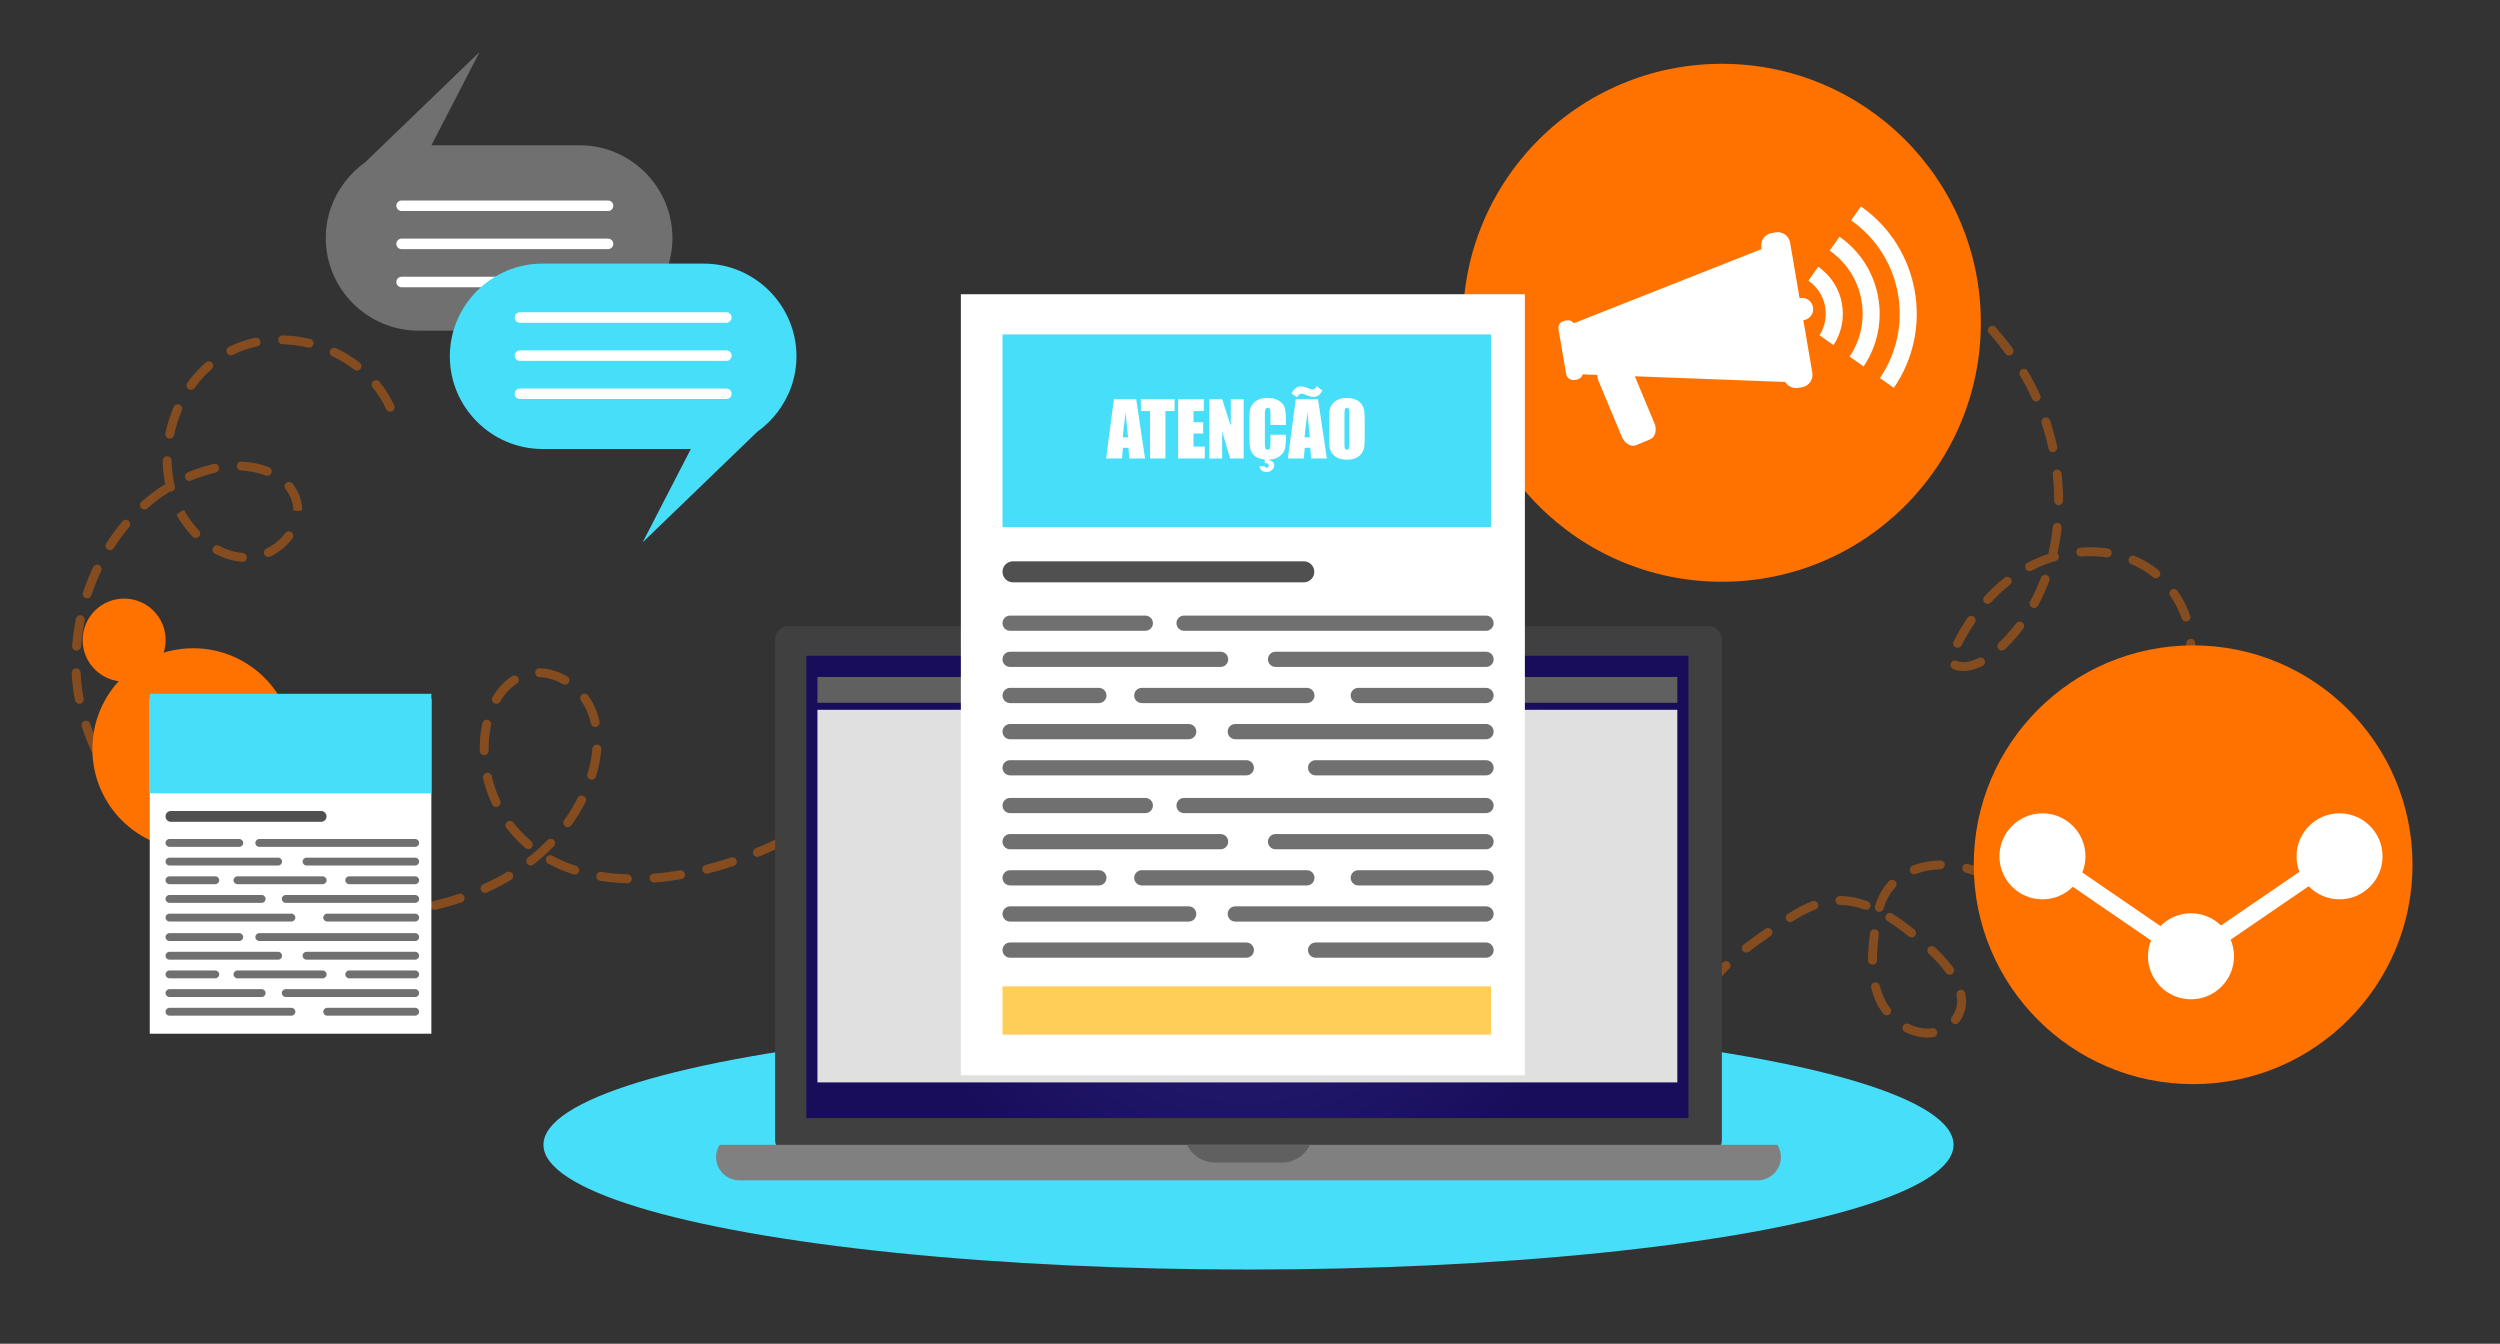
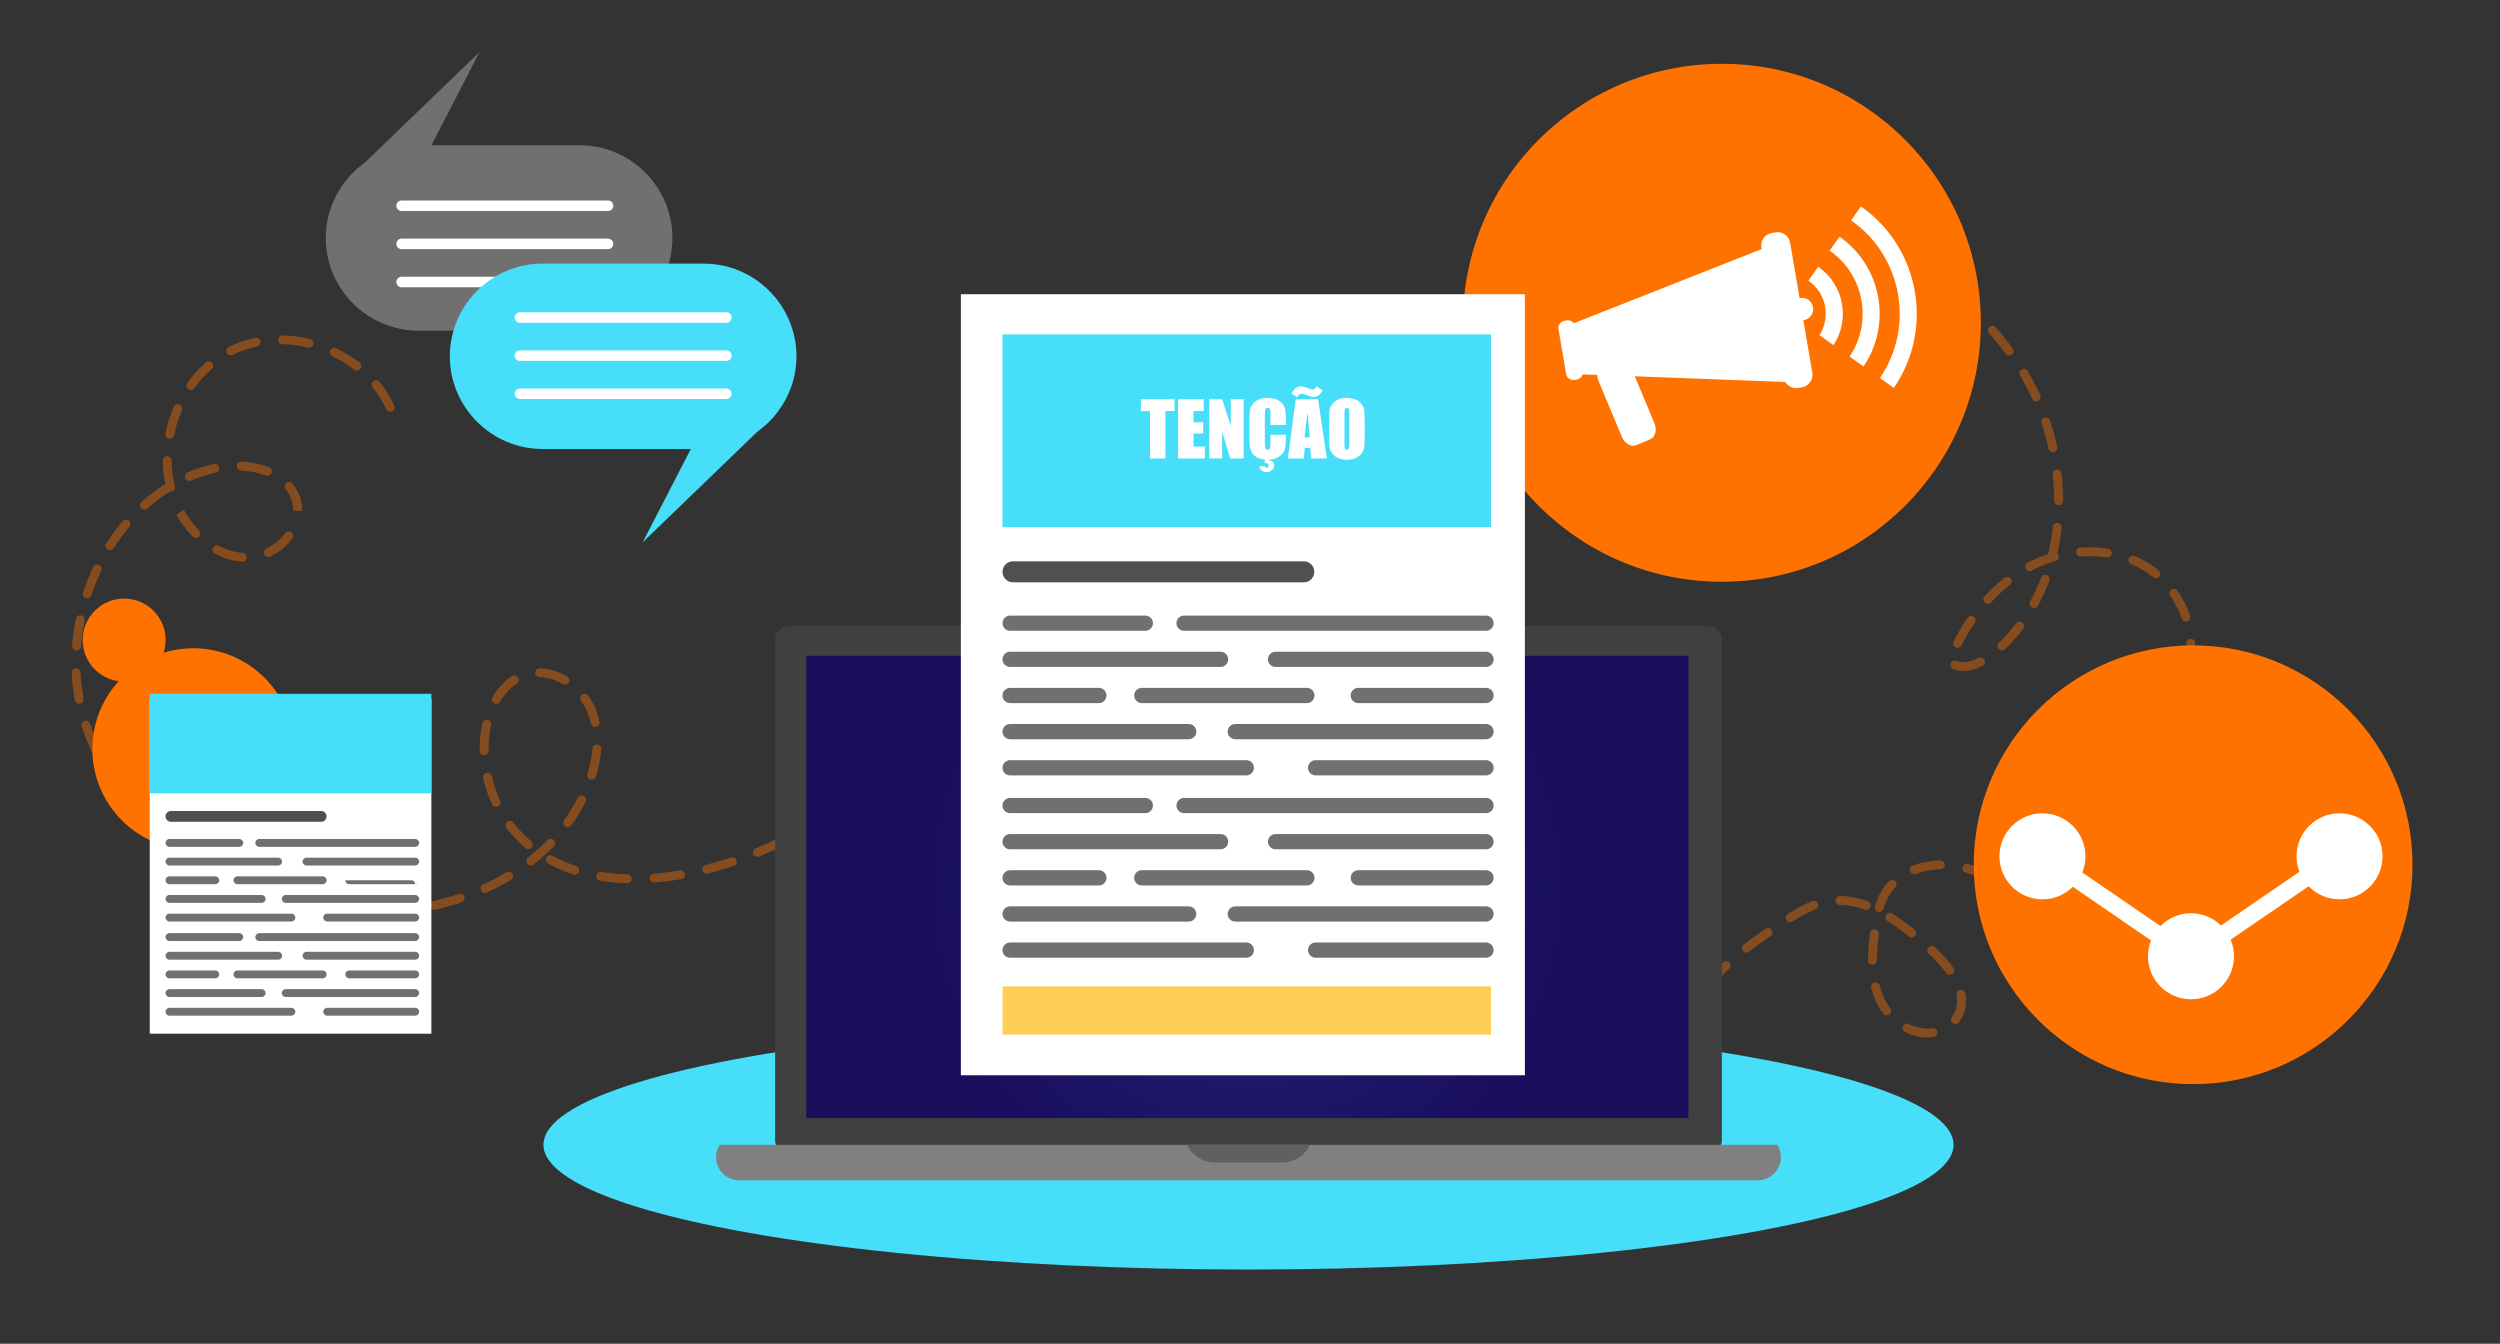
<svg xmlns="http://www.w3.org/2000/svg" version="1.1" id="Layer_1" x="0px" y="0px" width="400px" height="215px" viewBox="0 0 400 215" enable-background="new 0 0 400 215" xml:space="preserve">
  <rect x="0" y="0" width="400" height="215" fill="#333333" stroke="none" />
  <g opacity="0.4">
    <path fill="#FF7200" d="M308.361,166.001c-1.191,0-2.391-0.299-3.565-0.89c-0.353-0.178-0.491-0.605-0.315-0.959   c0.177-0.354,0.605-0.493,0.955-0.314c1.229,0.617,2.504,0.859,3.717,0.68c0.385-0.059,0.752,0.209,0.812,0.6   s-0.21,0.753-0.601,0.813C309.031,165.977,308.695,166.001,308.361,166.001z M312.871,163.852c-0.15,0-0.303-0.049-0.432-0.146   c-0.313-0.239-0.375-0.687-0.139-0.998c0.09-0.118,0.17-0.239,0.246-0.364c0.405-0.679,0.604-1.386,0.604-2.166   c0-0.31-0.033-0.629-0.096-0.953c-0.076-0.389,0.178-0.763,0.563-0.838c0.381-0.072,0.759,0.178,0.835,0.563   c0.082,0.416,0.12,0.827,0.12,1.229c0,1.028-0.27,2.006-0.805,2.895c-0.099,0.172-0.213,0.339-0.332,0.496   C313.298,163.753,313.084,163.852,312.871,163.852z M271.002,162.909c-0.076,0-0.154-0.013-0.232-0.039   c-0.371-0.127-0.566-0.532-0.439-0.905c0.093-0.27,0.189-0.537,0.298-0.801c0.147-0.367,0.563-0.539,0.929-0.396   c0.365,0.147,0.543,0.563,0.396,0.933c-0.099,0.235-0.188,0.481-0.272,0.729C271.573,162.725,271.298,162.909,271.002,162.909z    M301.866,162.462c-0.216,0-0.427-0.097-0.567-0.278c-0.414-0.545-0.771-1.127-1.057-1.729c-0.352-0.739-0.639-1.54-0.85-2.382   c-0.099-0.381,0.133-0.77,0.516-0.863c0.393-0.104,0.77,0.132,0.865,0.516c0.188,0.75,0.444,1.463,0.758,2.119   c0.242,0.516,0.546,1.012,0.9,1.475c0.238,0.313,0.18,0.763-0.136,1C302.17,162.415,302.018,162.462,301.866,162.462z    M273.359,158.416c-0.146,0-0.289-0.044-0.416-0.135c-0.319-0.229-0.395-0.674-0.163-0.995c0.809-1.123,1.755-2.209,2.891-3.312   c0.287-0.274,0.736-0.266,1.009,0.016c0.273,0.281,0.269,0.734-0.014,1.007c-1.077,1.044-1.969,2.065-2.729,3.123   C273.799,158.313,273.582,158.416,273.359,158.416z M311.943,155.964c-0.219,0-0.438-0.103-0.577-0.297   c-0.728-1.011-1.657-2.045-2.763-3.071c-0.287-0.271-0.305-0.721-0.035-1.007c0.271-0.286,0.72-0.306,1.009-0.036   c1.173,1.09,2.163,2.194,2.946,3.281c0.229,0.318,0.156,0.766-0.162,0.995C312.236,155.92,312.09,155.964,311.943,155.964z    M299.602,154.361c-0.394,0-0.713-0.307-0.713-0.701c0-1.311,0.1-2.686,0.313-4.354c0.05-0.393,0.415-0.678,0.799-0.617   c0.389,0.049,0.666,0.406,0.614,0.799c-0.204,1.604-0.3,2.924-0.3,4.15C300.313,154.031,299.996,154.361,299.602,154.361z    M279.411,152.413c-0.212,0-0.422-0.093-0.562-0.274c-0.242-0.31-0.188-0.76,0.125-1c0.984-0.768,2.099-1.572,3.492-2.533   c0.323-0.222,0.768-0.143,0.991,0.185c0.224,0.323,0.144,0.771-0.185,0.991c-1.373,0.943-2.463,1.732-3.428,2.484   C279.718,152.365,279.563,152.413,279.411,152.413z M305.852,149.995c-0.156,0-0.314-0.052-0.447-0.159   c-1.219-0.984-2.327-1.788-3.393-2.457c-0.335-0.21-0.437-0.65-0.228-0.982c0.212-0.332,0.653-0.434,0.983-0.226   c1.111,0.699,2.269,1.535,3.531,2.558c0.307,0.248,0.354,0.694,0.104,1.002C306.268,149.904,306.059,149.995,305.852,149.995z    M286.43,147.531c-0.234,0-0.467-0.116-0.604-0.332c-0.21-0.333-0.109-0.771,0.224-0.982c1.479-0.934,2.726-1.58,3.913-2.031   c0.364-0.133,0.78,0.045,0.92,0.414c0.141,0.369-0.046,0.777-0.414,0.918c-1.097,0.416-2.26,1.022-3.658,1.904   C286.691,147.497,286.561,147.531,286.43,147.531z M325.74,145.986c-0.149,0-0.299-0.045-0.428-0.144   c-1.125-0.844-2.267-1.692-3.438-2.495c-0.323-0.224-0.405-0.666-0.185-0.99c0.224-0.322,0.668-0.406,0.99-0.186   c1.188,0.813,2.342,1.676,3.483,2.531c0.315,0.234,0.379,0.686,0.144,0.997C326.17,145.889,325.955,145.986,325.74,145.986z    M300.688,145.911c-0.064,0-0.135-0.011-0.203-0.03c-0.377-0.111-0.592-0.508-0.479-0.886c0.278-0.938,0.624-1.745,1.063-2.474   c0.324-0.545,0.713-1.059,1.146-1.521c0.271-0.287,0.723-0.303,1.008-0.029c0.286,0.271,0.301,0.721,0.031,1.008   c-0.365,0.39-0.691,0.817-0.966,1.274c-0.373,0.623-0.672,1.324-0.916,2.146C301.279,145.71,300.996,145.911,300.688,145.911z    M298.572,145.58c-0.082,0-0.163-0.016-0.242-0.043c-1.348-0.486-2.676-0.739-3.943-0.751c-0.395-0.005-0.71-0.325-0.705-0.72   c0.004-0.396,0.316-0.68,0.719-0.707c1.431,0.015,2.916,0.295,4.414,0.836c0.369,0.134,0.563,0.543,0.431,0.912   C299.139,145.398,298.863,145.58,298.572,145.58z M318.635,141.245c-0.111,0-0.225-0.026-0.328-0.08   c-1.322-0.692-2.572-1.2-3.817-1.558c-0.38-0.105-0.601-0.5-0.489-0.879c0.105-0.379,0.495-0.604,0.88-0.49   c1.343,0.383,2.681,0.927,4.088,1.662c0.351,0.182,0.483,0.615,0.304,0.963C319.141,141.105,318.893,141.245,318.635,141.245z    M306.279,139.885c-0.287,0-0.557-0.174-0.666-0.459c-0.141-0.367,0.043-0.779,0.41-0.92c1.373-0.525,2.858-0.809,4.418-0.848   c0.42,0.042,0.722,0.302,0.729,0.693c0.012,0.395-0.3,0.721-0.693,0.729c-1.377,0.034-2.74,0.296-3.943,0.753   C306.45,139.869,306.363,139.885,306.279,139.885z" />
  </g>
  <g opacity="0.4">
    <path fill="#FF7200" d="M293.307,34.799c0.438,0.18,0.873,0.36,1.311,0.545c0.357,0.152,0.529,0.571,0.377,0.934   c-0.152,0.359-0.566,0.527-0.926,0.382c-0.004-0.001-0.008-0.002-0.012-0.005c-1.301-0.553-2.617-1.075-3.94-1.569   c-0.373-0.138-0.558-0.55-0.417-0.918c0.138-0.369,0.546-0.558,0.917-0.416C291.518,34.086,292.413,34.438,293.307,34.799z    M298.498,37.104c0.014,0.006,0.027,0.01,0.04,0.017c1.313,0.635,2.604,1.301,3.835,1.978c0.345,0.188,0.471,0.623,0.281,0.969   c-0.188,0.344-0.627,0.469-0.967,0.279c-1.211-0.664-2.479-1.316-3.77-1.941c-0.354-0.172-0.503-0.598-0.331-0.951   C297.753,37.113,298.15,36.963,298.498,37.104z M286.6,32.346c0.344,0.139,0.524,0.522,0.407,0.881   c-0.12,0.375-0.524,0.578-0.897,0.455c-0.985-0.322-1.975-0.629-2.967-0.924c-0.375-0.127-0.592-0.509-0.479-0.885   c0.11-0.378,0.507-0.592,0.887-0.48c1.003,0.297,2.005,0.607,3.005,0.936C286.568,32.333,286.583,32.337,286.6,32.346z    M305.984,41.227c0.037,0.017,0.076,0.035,0.111,0.058c1.229,0.771,2.438,1.583,3.581,2.407c0.319,0.229,0.394,0.678,0.163,0.996   c-0.229,0.319-0.674,0.396-0.994,0.162c-1.123-0.809-2.305-1.603-3.51-2.358c-0.333-0.208-0.436-0.649-0.225-0.983   C305.3,41.21,305.668,41.1,305.984,41.227z M312.915,46.225c0.065,0.027,0.129,0.064,0.187,0.112   c1.117,0.927,2.201,1.899,3.223,2.892c0.281,0.273,0.29,0.725,0.016,1.006c-0.273,0.283-0.727,0.287-1.006,0.017   c-0.998-0.963-2.055-1.913-3.143-2.815c-0.305-0.252-0.344-0.703-0.094-1.004C312.3,46.188,312.634,46.111,312.915,46.225z    M319.045,52.174c0.1,0.041,0.191,0.104,0.268,0.189c0.959,1.094,1.873,2.232,2.711,3.381c0.232,0.318,0.164,0.764-0.151,0.997   c-0.317,0.233-0.767,0.163-0.995-0.156c-0.816-1.112-1.702-2.217-2.636-3.283c-0.259-0.295-0.229-0.745,0.065-1.004   C318.518,52.113,318.805,52.076,319.045,52.174z M324.082,59.066c0.139,0.056,0.262,0.156,0.343,0.297   c0.736,1.232,1.412,2.533,2.015,3.859c0.162,0.358,0.002,0.779-0.357,0.944c-0.355,0.16-0.78-0.002-0.941-0.356   c-0.576-1.279-1.229-2.531-1.938-3.72c-0.2-0.339-0.091-0.776,0.249-0.978C323.646,58.995,323.882,58.984,324.082,59.066z    M327.605,66.84c0.188,0.076,0.342,0.232,0.408,0.438c0.45,1.371,0.83,2.781,1.141,4.197c0.082,0.385-0.161,0.762-0.547,0.846   c-0.383,0.084-0.765-0.158-0.848-0.545c-0.296-1.365-0.664-2.729-1.1-4.053c-0.122-0.375,0.08-0.775,0.455-0.9   C327.282,66.77,327.457,66.777,327.605,66.84z M329.411,75.184c0.235,0.096,0.412,0.314,0.438,0.584   c0.158,1.447,0.238,2.908,0.243,4.344c-0.001,0.392-0.317,0.713-0.713,0.711c-0.388,0.003-0.712-0.313-0.713-0.711   c-0.005-1.381-0.081-2.793-0.233-4.188c-0.043-0.392,0.237-0.743,0.631-0.786C329.188,75.123,329.305,75.141,329.411,75.184z    M329.427,83.719c0.287,0.116,0.476,0.412,0.438,0.735c-0.149,1.392-0.379,2.771-0.68,4.104c0.092,0.088,0.164,0.197,0.199,0.328   c0.109,0.379-0.107,0.772-0.486,0.883c-1.332,0.381-2.619,0.896-3.828,1.529c-0.353,0.184-0.779,0.049-0.963-0.301   c-0.185-0.348-0.049-0.78,0.301-0.961c1.061-0.557,2.176-1.025,3.326-1.4c-0.004-0.068,0-0.138,0.019-0.207   c0.31-1.34,0.544-2.728,0.697-4.129c0.042-0.392,0.392-0.676,0.784-0.634C329.303,83.676,329.366,83.693,329.427,83.719z    M341.546,88.952c0.003,0,0.006,0.001,0.009,0.003c0.586,0.246,1.162,0.527,1.711,0.839c0.736,0.415,1.449,0.901,2.119,1.45   c0.305,0.25,0.35,0.699,0.1,1.003c-0.248,0.306-0.696,0.353-1.002,0.101c-0.604-0.494-1.252-0.938-1.92-1.313   c-0.502-0.282-1.025-0.541-1.561-0.765c-0.364-0.153-0.535-0.57-0.381-0.935C340.771,88.975,341.184,88.805,341.546,88.952z    M337.438,87.811c0.299,0.123,0.485,0.435,0.436,0.767c-0.059,0.39-0.419,0.657-0.811,0.603c-1.33-0.201-2.713-0.246-4.104-0.144   c-0.393,0.032-0.732-0.263-0.764-0.655c-0.029-0.391,0.266-0.734,0.656-0.765c1.498-0.111,2.983-0.062,4.422,0.151   C337.33,87.773,337.385,87.789,337.438,87.811z M348.088,94.271c0.124,0.049,0.235,0.135,0.316,0.254   c0.859,1.236,1.539,2.576,2.02,3.974c0.127,0.373-0.068,0.776-0.441,0.905c-0.371,0.131-0.775-0.067-0.905-0.441   c-0.438-1.275-1.06-2.495-1.843-3.626c-0.225-0.323-0.145-0.771,0.183-0.991C347.62,94.203,347.872,94.184,348.088,94.271z    M327.486,92.023c0.355,0.145,0.533,0.545,0.402,0.906c-0.115,0.303-0.23,0.604-0.354,0.898c-0.43,1.059-0.919,2.094-1.457,3.084   c-0.188,0.345-0.604,0.484-0.965,0.285c-0.348-0.188-0.475-0.62-0.288-0.965c0.514-0.944,0.979-1.934,1.388-2.94   c0.118-0.283,0.229-0.569,0.336-0.856c0.137-0.369,0.549-0.559,0.917-0.42C327.475,92.018,327.482,92.021,327.486,92.023z    M350.789,102.258c0.254,0.104,0.436,0.352,0.443,0.645c0.037,1.543-0.187,3.041-0.664,4.453c-0.125,0.371-0.531,0.572-0.905,0.443   c-0.366-0.125-0.57-0.529-0.442-0.902c0.424-1.252,0.622-2.584,0.59-3.959c-0.011-0.394,0.301-0.721,0.691-0.73   C350.605,102.203,350.7,102.223,350.789,102.258z M321.427,92.338c0.111,0.045,0.214,0.119,0.292,0.221   c0.244,0.308,0.193,0.758-0.119,1.002c-1.063,0.834-2.086,1.785-3.039,2.832c-0.269,0.287-0.715,0.309-1.008,0.043   c-0.289-0.268-0.311-0.717-0.045-1.008c1.008-1.1,2.088-2.104,3.21-2.988C320.927,92.275,321.2,92.245,321.427,92.338z    M323.411,99.505c0.054,0.022,0.11,0.054,0.159,0.093c0.313,0.237,0.378,0.686,0.142,0.996c-0.883,1.168-1.862,2.27-2.911,3.277   c-0.285,0.273-0.738,0.266-1.01-0.021c-0.273-0.283-0.262-0.731,0.02-1.008c0.998-0.955,1.928-2,2.765-3.105   C322.771,99.473,323.118,99.387,323.411,99.505z M315.654,98.6c0.047,0.019,0.093,0.043,0.133,0.071   c0.326,0.222,0.408,0.666,0.188,0.99c-0.77,1.126-1.484,2.337-2.129,3.601c-0.179,0.352-0.646,0.471-0.957,0.312   c-0.354-0.181-0.492-0.607-0.313-0.96c0.671-1.316,1.417-2.58,2.222-3.756C314.989,98.575,315.352,98.475,315.654,98.6z    M317.162,105.245c0.154,0.063,0.289,0.183,0.37,0.346c0.175,0.353,0.03,0.779-0.324,0.952c-1.752,0.866-3.376,1.048-4.698,0.525   c-0.308-0.17-0.546-0.56-0.4-0.926c0.146-0.367,0.561-0.545,0.926-0.399c1.185,0.469,2.582,0.001,3.543-0.476   C316.768,105.174,316.98,105.172,317.162,105.245z" />
  </g>
  <g opacity="0.4">
    <path fill="#FF7200" d="M56.767,146.755c-0.01,0-0.02,0-0.03,0c-1.448-0.058-2.903-0.183-4.323-0.366   c-0.39-0.055-0.665-0.41-0.613-0.803c0.052-0.389,0.398-0.663,0.8-0.613c1.376,0.185,2.788,0.303,4.194,0.357   c0.393,0.018,0.699,0.348,0.683,0.74C57.463,146.456,57.146,146.755,56.767,146.755z M61.04,146.738   c-0.378,0-0.693-0.295-0.711-0.678c-0.019-0.394,0.285-0.728,0.678-0.744c1.402-0.068,2.813-0.197,4.195-0.387   c0.384-0.052,0.749,0.217,0.803,0.605c0.053,0.395-0.22,0.751-0.609,0.804c-1.425,0.194-2.877,0.329-4.32,0.396   C61.063,146.738,61.052,146.738,61.04,146.738z M48.3,145.641c-0.053,0-0.104-0.004-0.157-0.017   c-1.392-0.312-2.8-0.688-4.187-1.122c-0.375-0.117-0.585-0.518-0.467-0.895c0.117-0.375,0.515-0.586,0.892-0.467   c1.349,0.422,2.719,0.789,4.073,1.092c0.383,0.086,0.625,0.468,0.539,0.852C48.92,145.415,48.625,145.641,48.3,145.641z    M69.503,145.579c-0.324,0-0.618-0.224-0.694-0.556c-0.088-0.383,0.152-0.766,0.535-0.854c1.38-0.317,2.743-0.702,4.051-1.14   c0.375-0.131,0.778,0.074,0.901,0.447c0.125,0.375-0.076,0.778-0.449,0.903c-1.352,0.453-2.759,0.847-4.183,1.177   C69.61,145.572,69.556,145.579,69.503,145.579z M40.142,143.094c-0.089,0-0.179-0.017-0.266-0.051   c-1.329-0.534-2.657-1.134-3.949-1.781c-0.352-0.177-0.495-0.604-0.317-0.955c0.175-0.354,0.605-0.494,0.955-0.318   c1.258,0.632,2.551,1.215,3.843,1.734c0.366,0.146,0.542,0.563,0.396,0.926C40.691,142.928,40.424,143.094,40.142,143.094z    M77.604,142.861c-0.271,0-0.531-0.155-0.65-0.418c-0.163-0.358-0.004-0.782,0.355-0.942c1.287-0.584,2.539-1.237,3.72-1.942   c0.337-0.201,0.775-0.09,0.977,0.248c0.201,0.338,0.09,0.774-0.248,0.978c-1.228,0.731-2.526,1.407-3.861,2.016   C77.802,142.841,77.703,142.861,77.604,142.861z M100.376,141.316c-0.008,0-0.014,0-0.021,0c-1.493-0.041-2.954-0.174-4.345-0.396   c-0.389-0.063-0.654-0.429-0.592-0.816c0.062-0.389,0.422-0.646,0.816-0.592c1.33,0.215,2.73,0.34,4.162,0.379   c0.393,0.014,0.703,0.342,0.693,0.732C101.076,141.012,100.761,141.316,100.376,141.316z M104.645,141.206   c-0.368,0-0.68-0.284-0.709-0.656c-0.03-0.394,0.264-0.733,0.655-0.766c1.356-0.104,2.763-0.28,4.179-0.522   c0.385-0.066,0.756,0.196,0.822,0.584c0.065,0.389-0.196,0.758-0.583,0.821c-1.46,0.247-2.909,0.429-4.306,0.536   C104.682,141.206,104.664,141.206,104.645,141.206z M91.966,139.939c-0.073,0-0.146-0.012-0.22-0.035   c-1.43-0.465-2.79-1.047-4.045-1.729c-0.346-0.188-0.473-0.62-0.285-0.966c0.189-0.35,0.621-0.473,0.967-0.286   c1.178,0.644,2.457,1.188,3.803,1.626c0.374,0.121,0.58,0.523,0.457,0.898C92.546,139.75,92.267,139.939,91.966,139.939z    M113.07,139.793c-0.319,0-0.609-0.217-0.689-0.539c-0.098-0.381,0.133-0.768,0.516-0.865c1.354-0.342,2.719-0.74,4.054-1.185   c0.379-0.13,0.775,0.077,0.901,0.45c0.124,0.375-0.077,0.779-0.451,0.902c-1.37,0.455-2.767,0.861-4.156,1.213   C113.187,139.784,113.128,139.793,113.07,139.793z M32.505,139.266c-0.126,0-0.254-0.033-0.37-0.104   c-1.241-0.754-2.453-1.563-3.603-2.407c-0.318-0.231-0.387-0.68-0.154-0.998c0.233-0.315,0.68-0.383,0.997-0.151   c1.117,0.818,2.294,1.606,3.501,2.342c0.335,0.205,0.443,0.645,0.239,0.979C32.981,139.145,32.746,139.266,32.505,139.266z    M84.921,138.471c-0.212,0-0.421-0.096-0.562-0.273c-0.242-0.311-0.187-0.76,0.123-1.002c1.107-0.86,2.153-1.799,3.109-2.782   c0.273-0.28,0.726-0.289,1.007-0.015c0.282,0.272,0.289,0.728,0.015,1.008c-1,1.031-2.096,2.012-3.254,2.914   C85.229,138.421,85.075,138.471,84.921,138.471z M121.182,137.105c-0.281,0-0.547-0.168-0.659-0.442   c-0.149-0.364,0.024-0.781,0.389-0.931c1.506-0.616,2.715-1.18,3.804-1.771c0.347-0.188,0.78-0.059,0.968,0.286   c0.188,0.346,0.061,0.778-0.286,0.966c-1.135,0.619-2.389,1.204-3.944,1.838C121.363,137.088,121.272,137.105,121.182,137.105z    M84.525,135.85c-0.165,0-0.329-0.057-0.464-0.17c-0.711-0.605-1.391-1.271-2.017-1.967c-0.359-0.398-0.701-0.813-1.026-1.236   c-0.239-0.313-0.179-0.762,0.134-0.998c0.312-0.242,0.761-0.182,0.999,0.135c0.302,0.396,0.62,0.777,0.953,1.146   c0.583,0.649,1.217,1.268,1.883,1.836c0.299,0.256,0.334,0.705,0.079,1.004C84.926,135.766,84.726,135.85,84.525,135.85z    M25.621,134.217c-0.168,0-0.335-0.058-0.47-0.18c-1.093-0.959-2.143-1.975-3.122-3.012c-0.27-0.287-0.256-0.736,0.03-1.008   c0.287-0.271,0.737-0.256,1.007,0.028c0.949,1.009,1.967,1.989,3.026,2.921c0.296,0.262,0.324,0.713,0.064,1.008   C26.016,134.135,25.818,134.217,25.621,134.217z M128.595,132.916c-0.203,0-0.401-0.086-0.543-0.251   c-0.255-0.3-0.219-0.749,0.08-1.006c0.617-0.522,1.179-1.089,1.675-1.673c0.363-0.432,0.701-0.889,1.008-1.362   c0.215-0.333,0.659-0.42,0.986-0.212c0.332,0.215,0.425,0.654,0.212,0.984c-0.34,0.524-0.715,1.031-1.118,1.508   c-0.544,0.646-1.164,1.265-1.84,1.841C128.923,132.859,128.758,132.916,128.595,132.916z M90.845,132.35   c-0.145,0-0.29-0.043-0.415-0.133c-0.32-0.23-0.393-0.677-0.163-0.996c0.811-1.129,1.537-2.324,2.159-3.554   c0.179-0.351,0.608-0.489,0.958-0.313c0.352,0.18,0.492,0.607,0.314,0.957c-0.654,1.295-1.419,2.553-2.273,3.742   C91.285,132.247,91.067,132.35,90.845,132.35z M79.381,129.104c-0.269,0-0.526-0.149-0.646-0.412   c-0.621-1.334-1.106-2.738-1.439-4.174c-0.089-0.386,0.15-0.769,0.534-0.855c0.382-0.087,0.767,0.15,0.855,0.533   c0.311,1.341,0.762,2.65,1.342,3.896c0.166,0.355,0.012,0.782-0.345,0.946C79.583,129.082,79.481,129.104,79.381,129.104z    M19.776,128c-0.213,0-0.424-0.096-0.565-0.277c-0.889-1.156-1.718-2.361-2.465-3.58c-0.206-0.338-0.1-0.773,0.236-0.979   c0.336-0.205,0.775-0.101,0.979,0.235c0.721,1.177,1.522,2.338,2.38,3.455c0.241,0.313,0.181,0.76-0.13,1   C20.081,127.951,19.928,128,19.776,128z M133.222,125.863c-0.072,0-0.146-0.012-0.219-0.035c-0.374-0.119-0.581-0.521-0.459-0.896   c0.397-1.231,0.678-2.557,0.858-4.043c0.048-0.39,0.414-0.67,0.793-0.619c0.392,0.047,0.668,0.401,0.622,0.793   c-0.192,1.576-0.492,2.984-0.918,4.309C133.803,125.672,133.523,125.863,133.222,125.863z M94.674,124.747   c-0.069,0-0.14-0.011-0.209-0.031c-0.376-0.116-0.587-0.515-0.472-0.891c0.423-1.374,0.689-2.731,0.792-4.034   c0.03-0.391,0.36-0.68,0.767-0.654c0.391,0.031,0.685,0.373,0.654,0.768c-0.112,1.404-0.397,2.865-0.851,4.343   C95.261,124.551,94.979,124.747,94.674,124.747z M77.468,120.832c-0.388,0-0.705-0.313-0.712-0.7l-0.003-0.333   c0-0.945,0.065-1.893,0.196-2.811c0.061-0.426,0.14-0.85,0.235-1.271c0.085-0.386,0.465-0.632,0.851-0.539   c0.385,0.086,0.625,0.469,0.539,0.852c-0.086,0.388-0.158,0.773-0.213,1.158c-0.122,0.854-0.183,1.731-0.183,2.611l0.003,0.305   c0.007,0.396-0.306,0.719-0.699,0.729C77.477,120.832,77.473,120.832,77.468,120.832z M15.331,120.717   c-0.268,0-0.525-0.15-0.646-0.41c-0.615-1.318-1.157-2.683-1.609-4.049c-0.123-0.375,0.079-0.777,0.454-0.9   c0.371-0.127,0.776,0.078,0.899,0.451c0.435,1.315,0.956,2.627,1.547,3.896c0.166,0.355,0.012,0.777-0.344,0.945   C15.535,120.695,15.432,120.717,15.331,120.717z M134.364,117.423c-0.001,0-0.003,0-0.006,0c-0.395-0.006-0.71-0.325-0.706-0.721   l0.003-0.447c0-1.253-0.044-2.521-0.102-3.786c-0.02-0.393,0.284-0.727,0.677-0.744c0.39-0.055,0.727,0.284,0.744,0.678   c0.062,1.285,0.105,2.578,0.105,3.859l-0.003,0.455C135.073,117.107,134.755,117.423,134.364,117.423z M95.228,116.311   c-0.326,0-0.621-0.227-0.694-0.558c-0.156-0.7-0.376-1.381-0.654-2.019c-0.243-0.56-0.553-1.104-0.923-1.615   c-0.229-0.321-0.157-0.766,0.163-0.995c0.318-0.231,0.764-0.157,0.995,0.161c0.428,0.598,0.789,1.229,1.072,1.882   c0.313,0.72,0.562,1.483,0.738,2.272c0.086,0.385-0.156,0.767-0.54,0.854C95.332,116.305,95.279,116.311,95.228,116.311z    M79.418,112.611c-0.123,0-0.248-0.03-0.361-0.098c-0.339-0.199-0.452-0.638-0.252-0.978c0.842-1.429,1.885-2.556,3.102-3.347   c0.33-0.216,0.772-0.119,0.986,0.209c0.215,0.33,0.121,0.771-0.208,0.986c-1.031,0.672-1.924,1.637-2.652,2.873   C79.9,112.486,79.663,112.611,79.418,112.611z M12.679,112.607c-0.337,0-0.636-0.238-0.7-0.582   c-0.262-1.414-0.433-2.871-0.504-4.34c-0.019-0.393,0.284-0.727,0.678-0.746c0.387-0.028,0.726,0.283,0.747,0.678   c0.067,1.402,0.229,2.799,0.481,4.146c0.072,0.389-0.184,0.76-0.571,0.832C12.766,112.604,12.722,112.607,12.679,112.607z    M90.396,109.557c-0.122,0-0.245-0.033-0.358-0.1c-1.193-0.695-2.477-1.08-3.713-1.111c-0.394-0.012-0.704-0.338-0.695-0.729   c0.011-0.395,0.333-0.713,0.731-0.693c1.477,0.037,2.996,0.489,4.395,1.31c0.34,0.197,0.455,0.633,0.256,0.973   C90.879,109.43,90.64,109.557,90.396,109.557z M133.316,108.205l0.712-0.039l-0.713,0.016l-0.042-0.847   c-0.056-1.14-0.085-2.289-0.085-3.44c0-0.396,0.318-0.713,0.712-0.713c0.393,0,0.712,0.317,0.712,0.713   c0,1.131,0.03,2.256,0.083,3.373l0.042,0.839L133.316,108.205z M12.254,104.092c-0.02,0-0.038-0.001-0.058-0.001   c-0.392-0.032-0.685-0.375-0.654-0.769c0.114-1.438,0.318-2.893,0.608-4.317c0.078-0.385,0.458-0.635,0.84-0.554   c0.386,0.076,0.635,0.453,0.557,0.839c-0.278,1.368-0.475,2.762-0.584,4.146C12.934,103.809,12.621,104.092,12.254,104.092z    M13.951,95.732c-0.075,0-0.151-0.012-0.226-0.037c-0.374-0.123-0.575-0.526-0.452-0.9c0.459-1.382,1.006-2.742,1.622-4.046   c0.168-0.356,0.59-0.511,0.949-0.339c0.356,0.167,0.507,0.594,0.34,0.947c-0.593,1.252-1.117,2.561-1.558,3.888   C14.528,95.546,14.249,95.732,13.951,95.732z M38.778,89.889c-0.019,0-0.038,0-0.058,0c-1.473-0.119-2.936-0.558-4.343-1.307   c-0.347-0.186-0.479-0.616-0.294-0.963c0.185-0.348,0.615-0.482,0.964-0.295c1.234,0.656,2.508,1.041,3.786,1.142   c0.392,0.03,0.685,0.375,0.654,0.767C39.458,89.605,39.146,89.889,38.778,89.889z M42.931,89.123c-0.267,0-0.523-0.15-0.645-0.406   c-0.169-0.355-0.019-0.779,0.336-0.949c1.179-0.563,2.251-1.438,3.016-2.463c0.235-0.316,0.682-0.381,0.997-0.146   c0.315,0.234,0.381,0.682,0.145,0.998c-0.913,1.224-2.139,2.228-3.543,2.896C43.138,89.102,43.034,89.123,42.931,89.123z    M17.603,88.025c-0.131,0-0.264-0.035-0.384-0.112c-0.332-0.21-0.428-0.649-0.217-0.983c0.792-1.24,1.662-2.425,2.586-3.52   c0.252-0.301,0.702-0.34,1.004-0.083c0.301,0.254,0.338,0.702,0.084,1.005c-0.883,1.044-1.715,2.178-2.473,3.365   C18.068,87.91,17.838,88.025,17.603,88.025z M31.329,86.082c-0.187,0-0.374-0.074-0.513-0.219   c-1.002-1.038-1.869-2.211-2.573-3.489l0.568-0.444l0.625-0.346c0.001,0.003,0.059,0.107,0.062,0.111   c0.637,1.158,1.428,2.229,2.344,3.179c0.273,0.282,0.266,0.735-0.018,1.007C31.685,86.014,31.506,86.082,31.329,86.082z    M47.641,81.775l-0.712-0.094c0-0.402-0.047-0.805-0.142-1.195c-0.2-0.819-0.566-1.563-1.091-2.213   c-0.248-0.307-0.199-0.756,0.106-1.002c0.307-0.25,0.756-0.201,1.002,0.105c0.658,0.813,1.119,1.748,1.367,2.773   c0.122,0.502,0.183,1.016,0.183,1.531L47.641,81.775z M23.113,81.527c-0.197,0-0.394-0.082-0.533-0.24   c-0.262-0.296-0.235-0.746,0.06-1.008c1.103-0.978,2.278-1.867,3.493-2.643c0.099-0.064,0.209-0.101,0.318-0.111   c-0.261-1.231-0.399-2.51-0.413-3.805c-0.003-0.393,0.313-0.715,0.706-0.719c0.003,0,0.005,0,0.007,0   c0.392,0,0.708,0.314,0.713,0.706c0.014,1.392,0.184,2.763,0.506,4.069c0.095,0.383-0.139,0.768-0.522,0.861   c-0.115,0.032-0.234,0.027-0.345-0.002c-0.053,0.078-0.121,0.146-0.205,0.199c-1.152,0.734-2.267,1.58-3.314,2.508   C23.45,81.466,23.281,81.527,23.113,81.527z M30.292,76.957c-0.277,0-0.542-0.162-0.656-0.436c-0.154-0.36,0.016-0.779,0.378-0.933   c1.25-0.53,2.548-0.961,3.857-1.282l0.327-0.076c0.38-0.086,0.765,0.153,0.852,0.537c0.086,0.385-0.155,0.768-0.539,0.854   l-0.304,0.07c-1.233,0.303-2.458,0.709-3.638,1.209C30.479,76.939,30.386,76.957,30.292,76.957z M42.777,76.129   c-0.085,0-0.171-0.016-0.256-0.049c-1.165-0.448-2.532-0.727-3.954-0.795c-0.393-0.021-0.696-0.354-0.676-0.746   c0.02-0.395,0.348-0.712,0.748-0.678c1.594,0.08,3.074,0.379,4.396,0.889c0.367,0.143,0.549,0.555,0.407,0.923   C43.334,75.955,43.063,76.129,42.777,76.129z M27.165,70.182c-0.047,0-0.095-0.007-0.145-0.016   c-0.385-0.079-0.633-0.454-0.554-0.841c0.295-1.442,0.741-2.86,1.325-4.212c0.156-0.363,0.576-0.528,0.937-0.372   c0.362,0.157,0.528,0.577,0.372,0.938c-0.545,1.262-0.962,2.584-1.238,3.932C27.793,69.947,27.496,70.182,27.165,70.182z    M62.433,65.877c-0.271,0-0.53-0.154-0.65-0.418c-0.558-1.225-1.284-2.391-2.157-3.463c-0.249-0.305-0.203-0.756,0.103-1.003   c0.306-0.248,0.754-0.202,1.001,0.104c0.952,1.168,1.741,2.438,2.35,3.772c0.163,0.356,0.005,0.778-0.353,0.942   C62.631,65.857,62.531,65.877,62.433,65.877z M30.54,62.393c-0.143,0-0.288-0.043-0.414-0.134c-0.32-0.229-0.394-0.674-0.165-0.995   c0.875-1.223,1.874-2.328,2.971-3.285c0.295-0.26,0.747-0.229,1.005,0.068c0.259,0.296,0.228,0.747-0.068,1.003   c-1.013,0.886-1.938,1.908-2.749,3.043C30.981,62.288,30.762,62.393,30.54,62.393z M57.114,59.29c-0.152,0-0.304-0.049-0.433-0.147   c-1.076-0.83-2.258-1.549-3.513-2.146c-0.356-0.169-0.507-0.594-0.338-0.95c0.168-0.354,0.592-0.506,0.949-0.337   c1.346,0.639,2.615,1.414,3.771,2.303c0.312,0.239,0.37,0.688,0.13,0.998C57.54,59.193,57.328,59.29,57.114,59.29z M36.942,56.85   c-0.263,0-0.514-0.144-0.639-0.394c-0.176-0.354-0.032-0.78,0.319-0.957c1.315-0.655,2.728-1.144,4.202-1.453   c0.384-0.08,0.763,0.166,0.844,0.552c0.081,0.387-0.166,0.764-0.551,0.844c-1.354,0.287-2.652,0.733-3.858,1.336   C37.156,56.827,37.047,56.85,36.942,56.85z M49.449,55.641c-0.055,0-0.112-0.007-0.167-0.021c-1.35-0.327-2.723-0.51-4.081-0.542   c-0.393-0.009-0.705-0.337-0.695-0.729c0.01-0.394,0.356-0.693,0.73-0.695c1.458,0.035,2.931,0.23,4.379,0.582   c0.384,0.093,0.618,0.478,0.525,0.861C50.063,55.42,49.771,55.641,49.449,55.641z" />
  </g>
  <g>
    <circle fill="#FF7200" cx="350.9" cy="138.361" r="35.101" />
  </g>
  <g>
    <circle fill="#FF7200" cx="30.916" cy="119.856" r="16.135" />
  </g>
  <g>
    <circle fill="#FF7200" cx="19.864" cy="102.412" r="6.637" />
  </g>
  <g>
    <ellipse fill="#47DEF9" cx="199.761" cy="183.164" rx="112.809" ry="19.962" />
  </g>
  <g>
    <circle fill="#FF7200" cx="275.498" cy="51.645" r="41.436" />
  </g>
  <g>
    <g>
      <g>
        <g>
          <g>
            <path fill="#404040" d="M275.498,182.447c0,1.182-0.956,2.138-2.139,2.138H126.156c-1.181,0-2.138-0.956-2.138-2.138V102.32       c0-1.18,0.957-2.137,2.138-2.137h147.204c1.183,0,2.139,0.957,2.139,2.137V182.447L275.498,182.447z" />
          </g>
        </g>
      </g>
    </g>
    <g>
      <g>
        <g>
          <g>
            <path fill="#808080" d="M115.142,183.167c-0.356,0.569-0.571,1.237-0.571,1.96c0,2.057,1.667,3.723,3.723,3.723h162.927       c2.057,0,3.725-1.666,3.725-3.723c0-0.723-0.217-1.391-0.57-1.96H115.142z" />
          </g>
        </g>
      </g>
    </g>
    <g>
      <g>
        <g>
          <g>
            <path fill="#606060" d="M189.915,183.164c0.792,1.678,2.512,2.844,4.491,2.844h10.704c1.988,0,3.699-1.166,4.492-2.844H189.915       z" />
          </g>
        </g>
      </g>
    </g>
    <g>
      <g>
        <g>
          <g>
            <radialGradient id="SVGID_1_" cx="776.561" cy="666.107" r="56.339" gradientTransform="matrix(1 0 0 1 -576.981 -524.199)" gradientUnits="userSpaceOnUse">
              <stop offset="0" style="stop-color:#2B237C" />
              <stop offset="1" style="stop-color:#180D5B" />
            </radialGradient>
            <rect x="129.007" y="104.925" fill="url(#SVGID_1_)" width="141.146" height="73.966" />
          </g>
        </g>
      </g>
    </g>
    <g>
      <g>
        <g>
          <g>
-             <rect x="130.79" y="113.57" fill="#E0E0E0" width="137.581" height="59.615" />
-           </g>
-         </g>
-       </g>
-     </g>
-     <g>
-       <g>
-         <g>
-           <g>
-             <rect x="130.79" y="108.314" fill="#606060" width="137.581" height="4.131" />
-           </g>
+             </g>
+         </g>
+       </g>
+     </g>
+     <g>
+       <g>
+         <g>
+           <g>
+             </g>
        </g>
      </g>
    </g>
  </g>
  <g>
    <g>
      <g>
        <g>
          <rect x="23.962" y="111.82" fill="#FFFFFF" width="45.057" height="53.574" />
        </g>
      </g>
    </g>
    <g>
      <g>
        <g>
          <g>
            <g>
              <path fill="#707070" d="M38.285,135.497H27.112c-0.347,0-0.628-0.281-0.628-0.629c0-0.349,0.282-0.63,0.628-0.63h11.173        c0.347,0,0.629,0.281,0.629,0.63C38.914,135.216,38.632,135.497,38.285,135.497z" />
            </g>
          </g>
        </g>
      </g>
      <g>
        <g>
          <g>
            <g>
              <path fill="#707070" d="M44.502,138.482h-17.39c-0.347,0-0.628-0.281-0.628-0.629c0-0.349,0.282-0.629,0.628-0.629h17.39        c0.347,0,0.629,0.28,0.629,0.629C45.131,138.201,44.849,138.482,44.502,138.482z" />
            </g>
          </g>
        </g>
      </g>
      <g>
        <g>
          <g>
            <g>
              <path fill="#707070" d="M66.432,138.482H49.043c-0.348,0-0.629-0.281-0.629-0.629c0-0.349,0.281-0.629,0.629-0.629h17.389        c0.348,0,0.628,0.28,0.628,0.629C67.06,138.201,66.779,138.482,66.432,138.482z" />
            </g>
          </g>
        </g>
      </g>
      <g>
        <g>
          <g>
            <g>
              <path fill="#707070" d="M34.447,141.469h-7.334c-0.347,0-0.628-0.279-0.628-0.627c0-0.349,0.282-0.629,0.628-0.629h7.334        c0.347,0,0.629,0.28,0.629,0.629C35.076,141.188,34.794,141.469,34.447,141.469z" />
            </g>
          </g>
        </g>
      </g>
      <g>
        <g>
          <g>
            <g>
-               <path fill="#707070" d="M66.432,141.469H55.877c-0.347,0-0.627-0.279-0.627-0.627c0-0.349,0.281-0.629,0.627-0.629h10.555        c0.348,0,0.628,0.28,0.628,0.629C67.06,141.188,66.779,141.469,66.432,141.469z" />
+               <path fill="#707070" d="M66.432,141.469H55.877c-0.347,0-0.627-0.279-0.627-0.627h10.555        c0.348,0,0.628,0.28,0.628,0.629C67.06,141.188,66.779,141.469,66.432,141.469z" />
            </g>
          </g>
        </g>
      </g>
      <g>
        <g>
          <g>
            <g>
              <path fill="#707070" d="M51.63,141.469H37.99c-0.347,0-0.628-0.279-0.628-0.627c0-0.349,0.281-0.629,0.628-0.629h13.64        c0.348,0,0.629,0.28,0.629,0.629C52.259,141.188,51.979,141.469,51.63,141.469z" />
            </g>
          </g>
        </g>
      </g>
      <g>
        <g>
          <g>
            <g>
              <path fill="#707070" d="M41.869,144.456H27.112c-0.347,0-0.628-0.281-0.628-0.628c0-0.348,0.282-0.631,0.628-0.631h14.757        c0.347,0,0.628,0.283,0.628,0.631C42.497,144.175,42.216,144.456,41.869,144.456z" />
            </g>
          </g>
        </g>
      </g>
      <g>
        <g>
          <g>
            <g>
              <path fill="#707070" d="M66.432,144.456H45.717c-0.348,0-0.629-0.281-0.629-0.628c0-0.348,0.281-0.631,0.629-0.631h20.715        c0.348,0,0.628,0.283,0.628,0.631C67.06,144.175,66.779,144.456,66.432,144.456z" />
            </g>
          </g>
        </g>
      </g>
      <g>
        <g>
          <g>
            <g>
              <path fill="#707070" d="M46.627,147.441H27.112c-0.347,0-0.628-0.279-0.628-0.629c0-0.349,0.282-0.629,0.628-0.629h19.515        c0.347,0,0.628,0.28,0.628,0.629C47.255,147.162,46.975,147.441,46.627,147.441z" />
            </g>
          </g>
        </g>
      </g>
      <g>
        <g>
          <g>
            <g>
              <path fill="#707070" d="M66.432,147.441h-14.08c-0.347,0-0.629-0.279-0.629-0.629c0-0.349,0.282-0.629,0.629-0.629h14.08        c0.348,0,0.628,0.28,0.628,0.629C67.06,147.162,66.779,147.441,66.432,147.441z" />
            </g>
          </g>
        </g>
      </g>
      <g>
        <g>
          <g>
            <g>
              <path fill="#707070" d="M66.432,135.497H41.484c-0.348,0-0.629-0.281-0.629-0.629c0-0.349,0.281-0.63,0.629-0.63h24.948        c0.348,0,0.628,0.281,0.628,0.63C67.06,135.216,66.779,135.497,66.432,135.497z" />
            </g>
          </g>
        </g>
      </g>
      <g>
        <g>
          <g>
            <g>
              <path fill="#707070" d="M38.285,150.561H27.112c-0.347,0-0.628-0.281-0.628-0.629c0-0.349,0.282-0.629,0.628-0.629h11.173        c0.347,0,0.629,0.28,0.629,0.629C38.914,150.279,38.632,150.561,38.285,150.561z" />
            </g>
          </g>
        </g>
      </g>
      <g>
        <g>
          <g>
            <g>
              <path fill="#707070" d="M44.502,153.547h-17.39c-0.347,0-0.628-0.279-0.628-0.628s0.282-0.63,0.628-0.63h17.39        c0.347,0,0.629,0.281,0.629,0.63S44.849,153.547,44.502,153.547z" />
            </g>
          </g>
        </g>
      </g>
      <g>
        <g>
          <g>
            <g>
              <path fill="#707070" d="M66.432,153.547H49.043c-0.348,0-0.629-0.279-0.629-0.628s0.281-0.63,0.629-0.63h17.389        c0.348,0,0.628,0.281,0.628,0.63S66.779,153.547,66.432,153.547z" />
            </g>
          </g>
        </g>
      </g>
      <g>
        <g>
          <g>
            <g>
              <path fill="#707070" d="M34.447,156.534h-7.334c-0.347,0-0.628-0.282-0.628-0.63s0.282-0.629,0.628-0.629h7.334        c0.347,0,0.629,0.281,0.629,0.629S34.794,156.534,34.447,156.534z" />
            </g>
          </g>
        </g>
      </g>
      <g>
        <g>
          <g>
            <g>
              <path fill="#707070" d="M66.432,156.534H55.877c-0.347,0-0.627-0.282-0.627-0.63s0.281-0.629,0.627-0.629h10.555        c0.348,0,0.628,0.281,0.628,0.629S66.779,156.534,66.432,156.534z" />
            </g>
          </g>
        </g>
      </g>
      <g>
        <g>
          <g>
            <g>
              <path fill="#707070" d="M51.63,156.534H37.99c-0.347,0-0.628-0.282-0.628-0.63s0.281-0.629,0.628-0.629h13.64        c0.348,0,0.629,0.281,0.629,0.629S51.979,156.534,51.63,156.534z" />
            </g>
          </g>
        </g>
      </g>
      <g>
        <g>
          <g>
            <g>
              <path fill="#707070" d="M41.869,159.52H27.112c-0.347,0-0.628-0.281-0.628-0.627c0-0.349,0.282-0.629,0.628-0.629h14.757        c0.347,0,0.628,0.28,0.628,0.629C42.497,159.238,42.216,159.52,41.869,159.52z" />
            </g>
          </g>
        </g>
      </g>
      <g>
        <g>
          <g>
            <g>
              <path fill="#707070" d="M66.432,159.52H45.717c-0.348,0-0.629-0.281-0.629-0.627c0-0.349,0.281-0.629,0.629-0.629h20.715        c0.348,0,0.628,0.28,0.628,0.629C67.06,159.238,66.779,159.52,66.432,159.52z" />
            </g>
          </g>
        </g>
      </g>
      <g>
        <g>
          <g>
            <g>
              <path fill="#707070" d="M46.627,162.508H27.112c-0.347,0-0.628-0.281-0.628-0.63s0.282-0.629,0.628-0.629h19.515        c0.347,0,0.628,0.28,0.628,0.629S46.975,162.508,46.627,162.508z" />
            </g>
          </g>
        </g>
      </g>
      <g>
        <g>
          <g>
            <g>
              <path fill="#707070" d="M66.432,162.508h-14.08c-0.347,0-0.629-0.281-0.629-0.63s0.282-0.629,0.629-0.629h14.08        c0.348,0,0.628,0.28,0.628,0.629S66.779,162.508,66.432,162.508z" />
            </g>
          </g>
        </g>
      </g>
      <g>
        <g>
          <g>
            <g>
              <path fill="#707070" d="M66.432,150.561H41.484c-0.348,0-0.629-0.281-0.629-0.629c0-0.349,0.281-0.629,0.629-0.629h24.948        c0.348,0,0.628,0.28,0.628,0.629C67.06,150.279,66.779,150.561,66.432,150.561z" />
            </g>
          </g>
        </g>
      </g>
    </g>
    <g>
      <g>
        <g>
          <rect x="23.962" y="111.009" fill="#47DEF9" width="45.057" height="15.923" />
        </g>
      </g>
    </g>
    <g>
      <g>
        <g>
          <g>
            <path fill="#505050" d="M51.376,131.492H27.353c-0.479,0-0.869-0.389-0.869-0.868c0-0.481,0.389-0.869,0.869-0.869h24.023       c0.479,0,0.869,0.388,0.869,0.869C52.245,131.104,51.855,131.492,51.376,131.492z" />
          </g>
        </g>
      </g>
    </g>
  </g>
  <g>
    <g>
      <rect x="153.739" y="47.076" fill="#FFFFFF" width="90.242" height="124.968" />
    </g>
    <g>
      <g>
        <g>
          <g>
            <g>
              <g>
                <path fill="#707070" d="M183.253,100.928h-21.635c-0.673,0-1.219-0.545-1.219-1.218s0.546-1.217,1.219-1.217h21.635         c0.673,0,1.219,0.544,1.219,1.217S183.926,100.928,183.253,100.928z" />
              </g>
            </g>
          </g>
        </g>
        <g>
          <g>
            <g>
              <g>
                <path fill="#707070" d="M195.293,106.712h-33.676c-0.673,0-1.219-0.545-1.219-1.219c0-0.671,0.546-1.216,1.219-1.216h33.676         c0.673,0,1.217,0.545,1.217,1.216C196.511,106.167,195.967,106.712,195.293,106.712z" />
              </g>
            </g>
          </g>
        </g>
        <g>
          <g>
            <g>
              <g>
                <path fill="#707070" d="M237.766,106.712h-33.679c-0.671,0-1.217-0.545-1.217-1.219c0-0.671,0.546-1.216,1.217-1.216h33.679         c0.672,0,1.217,0.545,1.217,1.216C238.98,106.167,238.438,106.712,237.766,106.712z" />
              </g>
            </g>
          </g>
        </g>
        <g>
          <g>
            <g>
              <g>
                <path fill="#707070" d="M175.82,112.497h-14.203c-0.673,0-1.219-0.547-1.219-1.22c0-0.672,0.546-1.217,1.219-1.217h14.203         c0.673,0,1.219,0.545,1.219,1.217C177.039,111.95,176.493,112.497,175.82,112.497z" />
              </g>
            </g>
          </g>
        </g>
        <g>
          <g>
            <g>
              <g>
                <path fill="#707070" d="M237.766,112.497h-20.439c-0.674,0-1.219-0.547-1.219-1.22c0-0.672,0.545-1.217,1.219-1.217h20.439         c0.672,0,1.217,0.545,1.217,1.217C238.98,111.95,238.438,112.497,237.766,112.497z" />
              </g>
            </g>
          </g>
        </g>
        <g>
          <g>
            <g>
              <g>
                <path fill="#707070" d="M209.102,112.497h-26.417c-0.672,0-1.217-0.547-1.217-1.22c0-0.672,0.544-1.217,1.217-1.217h26.417         c0.67,0,1.217,0.545,1.217,1.217C210.316,111.95,209.771,112.497,209.102,112.497z" />
              </g>
            </g>
          </g>
        </g>
        <g>
          <g>
            <g>
              <g>
                <path fill="#707070" d="M190.194,118.279h-28.576c-0.673,0-1.219-0.545-1.219-1.217c0-0.674,0.546-1.22,1.219-1.22h28.576         c0.673,0,1.217,0.546,1.217,1.22C191.411,117.734,190.867,118.279,190.194,118.279z" />
              </g>
            </g>
          </g>
        </g>
        <g>
          <g>
            <g>
              <g>
                <path fill="#707070" d="M237.766,118.279h-40.119c-0.673,0-1.219-0.545-1.219-1.217c0-0.674,0.545-1.22,1.219-1.22h40.119         c0.672,0,1.217,0.546,1.217,1.22C238.982,117.734,238.438,118.279,237.766,118.279z" />
              </g>
            </g>
          </g>
        </g>
        <g>
          <g>
            <g>
              <g>
                <path fill="#707070" d="M199.409,124.063h-37.791c-0.673,0-1.219-0.543-1.219-1.215c0-0.676,0.546-1.221,1.219-1.221h37.791         c0.673,0,1.219,0.545,1.219,1.221C200.628,123.52,200.082,124.063,199.409,124.063z" />
              </g>
            </g>
          </g>
        </g>
        <g>
          <g>
            <g>
              <g>
                <path fill="#707070" d="M237.766,124.063h-27.269c-0.671,0-1.218-0.543-1.218-1.215c0-0.676,0.547-1.221,1.218-1.221h27.269         c0.672,0,1.217,0.545,1.217,1.221C238.98,123.52,238.438,124.063,237.766,124.063z" />
              </g>
            </g>
          </g>
        </g>
        <g>
          <g>
            <g>
              <g>
                <path fill="#707070" d="M237.766,100.928H189.45c-0.673,0-1.217-0.545-1.217-1.218s0.544-1.217,1.217-1.217h48.315         c0.672,0,1.217,0.544,1.217,1.217S238.438,100.928,237.766,100.928z" />
              </g>
            </g>
          </g>
        </g>
        <g>
          <g>
            <g>
              <g>
                <path fill="#707070" d="M183.253,130.102h-21.635c-0.673,0-1.219-0.545-1.219-1.218s0.546-1.217,1.219-1.217h21.635         c0.673,0,1.219,0.544,1.219,1.217S183.926,130.102,183.253,130.102z" />
              </g>
            </g>
          </g>
        </g>
        <g>
          <g>
            <g>
              <g>
                <path fill="#707070" d="M195.293,135.887h-33.676c-0.673,0-1.219-0.546-1.219-1.219c0-0.674,0.546-1.219,1.219-1.219h33.676         c0.673,0,1.217,0.545,1.217,1.219C196.511,135.341,195.967,135.887,195.293,135.887z" />
              </g>
            </g>
          </g>
        </g>
        <g>
          <g>
            <g>
              <g>
                <path fill="#707070" d="M237.766,135.887h-33.679c-0.671,0-1.217-0.546-1.217-1.219c0-0.674,0.546-1.219,1.217-1.219h33.679         c0.672,0,1.217,0.545,1.217,1.219C238.98,135.341,238.438,135.887,237.766,135.887z" />
              </g>
            </g>
          </g>
        </g>
        <g>
          <g>
            <g>
              <g>
                <path fill="#707070" d="M175.82,141.671h-14.203c-0.673,0-1.219-0.547-1.219-1.22c0-0.672,0.546-1.217,1.219-1.217h14.203         c0.673,0,1.219,0.545,1.219,1.217C177.039,141.124,176.493,141.671,175.82,141.671z" />
              </g>
            </g>
          </g>
        </g>
        <g>
          <g>
            <g>
              <g>
                <path fill="#707070" d="M237.766,141.671h-20.439c-0.674,0-1.219-0.547-1.219-1.22c0-0.672,0.545-1.217,1.219-1.217h20.439         c0.672,0,1.217,0.545,1.217,1.217C238.98,141.124,238.438,141.671,237.766,141.671z" />
              </g>
            </g>
          </g>
        </g>
        <g>
          <g>
            <g>
              <g>
                <path fill="#707070" d="M209.102,141.671h-26.417c-0.672,0-1.217-0.547-1.217-1.22c0-0.672,0.544-1.217,1.217-1.217h26.417         c0.67,0,1.217,0.545,1.217,1.217C210.316,141.124,209.771,141.671,209.102,141.671z" />
              </g>
            </g>
          </g>
        </g>
        <g>
          <g>
            <g>
              <g>
                <path fill="#707070" d="M190.194,147.453h-28.576c-0.673,0-1.219-0.544-1.219-1.217c0-0.674,0.546-1.219,1.219-1.219h28.576         c0.673,0,1.217,0.545,1.217,1.219C191.411,146.909,190.867,147.453,190.194,147.453z" />
              </g>
            </g>
          </g>
        </g>
        <g>
          <g>
            <g>
              <g>
                <path fill="#707070" d="M237.766,147.453h-40.119c-0.673,0-1.219-0.544-1.219-1.217c0-0.674,0.545-1.219,1.219-1.219h40.119         c0.672,0,1.217,0.545,1.217,1.219C238.982,146.909,238.438,147.453,237.766,147.453z" />
              </g>
            </g>
          </g>
        </g>
        <g>
          <g>
            <g>
              <g>
                <path fill="#707070" d="M199.409,153.236h-37.791c-0.673,0-1.219-0.543-1.219-1.217s0.546-1.22,1.219-1.22h37.791         c0.673,0,1.219,0.546,1.219,1.22S200.082,153.236,199.409,153.236z" />
              </g>
            </g>
          </g>
        </g>
        <g>
          <g>
            <g>
              <g>
                <path fill="#707070" d="M237.766,153.236h-27.269c-0.671,0-1.218-0.543-1.218-1.217s0.547-1.22,1.218-1.22h27.269         c0.672,0,1.217,0.546,1.217,1.22S238.438,153.236,237.766,153.236z" />
              </g>
            </g>
          </g>
        </g>
        <g>
          <g>
            <g>
              <g>
                <path fill="#707070" d="M237.766,130.102H189.45c-0.673,0-1.217-0.545-1.217-1.218s0.544-1.217,1.217-1.217h48.315         c0.672,0,1.217,0.544,1.217,1.217S238.438,130.102,237.766,130.102z" />
              </g>
            </g>
          </g>
        </g>
      </g>
      <g>
        <g>
          <g>
            <rect x="160.399" y="53.503" fill="#47DEF9" width="78.166" height="30.837" />
          </g>
        </g>
      </g>
      <g>
        <g>
          <g>
            <rect x="160.399" y="157.818" fill="#FECE57" width="78.166" height="7.725" />
          </g>
        </g>
      </g>
      <g>
        <g>
          <g>
            <g>
              <path fill="#505050" d="M208.605,93.175h-46.523c-0.93,0-1.683-0.754-1.683-1.685c0-0.93,0.753-1.682,1.683-1.682h46.523        c0.931,0,1.682,0.752,1.682,1.682C210.287,92.421,209.536,93.175,208.605,93.175z" />
            </g>
          </g>
        </g>
      </g>
      <g>
-         <path fill="#FFFFFF" d="M181.795,63.869l1.411,9.486h-2.521l-0.132-1.705h-0.882l-0.148,1.705h-2.55l1.258-9.486H181.795     L181.795,63.869z M180.488,69.969c-0.125-1.074-0.25-2.402-0.376-3.984c-0.251,1.816-0.409,3.146-0.474,3.984H180.488z" />
        <path fill="#FFFFFF" d="M187.932,63.869v1.898h-1.465v7.588H184v-7.588h-1.459v-1.898H187.932z" />
        <path fill="#FFFFFF" d="M188.494,63.869h4.113v1.898h-1.646v1.799h1.541v1.805h-1.541v2.086h1.811v1.898h-4.277L188.494,63.869     L188.494,63.869z" />
        <path fill="#FFFFFF" d="M198.988,63.869v9.486h-2.162l-1.283-4.313v4.313h-2.063v-9.486h2.063l1.383,4.271v-4.271H198.988     L198.988,63.869z" />
        <path fill="#FFFFFF" d="M203.037,73.549v0.111c0.211,0,0.404,0.07,0.58,0.209c0.176,0.139,0.264,0.326,0.264,0.564     c0,0.297-0.121,0.555-0.363,0.771c-0.242,0.216-0.531,0.323-0.867,0.323c-0.607,0-0.998-0.309-1.166-0.926h0.867     c0.057,0.164,0.152,0.246,0.293,0.246c0.117,0,0.205-0.029,0.263-0.088c0.057-0.059,0.085-0.146,0.085-0.264     c0-0.129-0.04-0.225-0.12-0.289s-0.202-0.098-0.366-0.098h-0.15v-0.586c-0.668-0.063-1.188-0.244-1.563-0.547     c-0.374-0.304-0.613-0.672-0.721-1.107c-0.108-0.436-0.161-1.064-0.161-1.885v-2.771c0-0.684,0.023-1.195,0.07-1.537     c0.047-0.342,0.187-0.672,0.419-0.988c0.232-0.315,0.555-0.563,0.967-0.746c0.411-0.182,0.886-0.272,1.421-0.272     c0.729,0,1.326,0.142,1.799,0.422c0.475,0.281,0.783,0.632,0.934,1.052c0.146,0.418,0.223,1.07,0.223,1.957v0.899h-2.467v-1.647     c0-0.479-0.026-0.779-0.08-0.897c-0.053-0.118-0.168-0.179-0.348-0.179c-0.203,0-0.332,0.072-0.389,0.217     c-0.055,0.145-0.082,0.457-0.082,0.938v4.406c0,0.461,0.027,0.762,0.082,0.902c0.057,0.14,0.18,0.211,0.369,0.211     c0.186,0,0.304-0.07,0.359-0.211c0.057-0.141,0.084-0.473,0.084-0.992v-1.193h2.469v0.37c0,0.911-0.057,1.565-0.164,1.963     c-0.107,0.398-0.381,0.763-0.813,1.097C204.331,73.316,203.756,73.506,203.037,73.549z" />
        <path fill="#FFFFFF" d="M210.887,63.869l1.411,9.486h-2.521l-0.133-1.705h-0.883l-0.148,1.705h-2.551l1.26-9.486H210.887     L210.887,63.869z M211.58,62.455c-0.18,0.396-0.4,0.672-0.662,0.829c-0.262,0.157-0.491,0.233-0.689,0.233     c-0.276,0-0.576-0.063-0.896-0.192l-0.435-0.171c-0.276-0.112-0.483-0.17-0.621-0.17c-0.289,0-0.525,0.195-0.715,0.586     l-0.929-0.618c0.431-0.757,0.913-1.134,1.452-1.134c0.28,0,0.587,0.063,0.919,0.188l0.363,0.135     c0.305,0.113,0.512,0.17,0.62,0.17c0.324,0,0.539-0.176,0.645-0.526L211.58,62.455z M209.58,69.969     c-0.125-1.074-0.25-2.402-0.376-3.984c-0.251,1.816-0.409,3.146-0.474,3.984H209.58z" />
        <path fill="#FFFFFF" d="M218.354,69.424c0,0.953-0.021,1.629-0.065,2.025s-0.187,0.758-0.422,1.086     c-0.236,0.328-0.558,0.58-0.958,0.756c-0.402,0.176-0.871,0.264-1.406,0.264c-0.508,0-0.964-0.082-1.368-0.248     c-0.403-0.166-0.729-0.416-0.976-0.748c-0.247-0.332-0.395-0.692-0.439-1.084c-0.046-0.391-0.068-1.074-0.068-2.051v-1.623     c0-0.953,0.021-1.627,0.065-2.023c0.046-0.396,0.187-0.76,0.423-1.088c0.235-0.328,0.557-0.58,0.959-0.756     c0.4-0.176,0.869-0.264,1.404-0.264c0.508,0,0.964,0.084,1.368,0.25c0.403,0.166,0.729,0.414,0.978,0.746     c0.245,0.332,0.393,0.693,0.438,1.084s0.068,1.074,0.068,2.051V69.424L218.354,69.424z M215.887,66.307     c0-0.44-0.023-0.723-0.072-0.846s-0.148-0.186-0.303-0.186c-0.129,0-0.228,0.051-0.296,0.149     c-0.067,0.099-0.103,0.394-0.103,0.882v4.43c0,0.551,0.021,0.891,0.066,1.02c0.045,0.129,0.148,0.193,0.313,0.193     c0.168,0,0.273-0.074,0.32-0.223s0.07-0.502,0.07-1.062v-4.358L215.887,66.307L215.887,66.307z" />
      </g>
    </g>
  </g>
  <g>
    <g>
      <g>
        <g>
          <g>
            <path fill="#707070" d="M52.124,38.075c0,8.155,6.672,14.829,14.829,14.829h25.805c8.156,0,14.829-6.674,14.829-14.829l0,0       c0-8.157-6.672-14.829-14.829-14.829H69.027l7.708-14.937L58.41,25.986c-1.22,0.865-2.296,1.908-3.207,3.094l-0.068,0.064       l0.024-0.01C53.266,31.63,52.124,34.721,52.124,38.075L52.124,38.075z" />
          </g>
        </g>
      </g>
      <g>
        <g>
          <g>
            <g>
              <path fill="#FFFFFF" d="M97.284,33.764H64.257c-0.464,0-0.84-0.375-0.84-0.843c0-0.467,0.376-0.84,0.84-0.84h33.027        c0.466,0,0.844,0.373,0.844,0.84C98.128,33.389,97.75,33.764,97.284,33.764z" />
            </g>
          </g>
        </g>
      </g>
      <g>
        <g>
          <g>
            <g>
              <path fill="#FFFFFF" d="M97.284,39.865H64.257c-0.464,0-0.84-0.379-0.84-0.844s0.376-0.842,0.84-0.842h33.027        c0.466,0,0.844,0.377,0.844,0.842C98.127,39.486,97.75,39.865,97.284,39.865z" />
            </g>
          </g>
        </g>
      </g>
      <g>
        <g>
          <g>
            <g>
              <path fill="#FFFFFF" d="M97.284,45.965H64.257c-0.464,0-0.84-0.376-0.84-0.843c0-0.465,0.376-0.841,0.84-0.841h33.027        c0.466,0,0.844,0.376,0.844,0.841C98.127,45.589,97.75,45.965,97.284,45.965z" />
            </g>
          </g>
        </g>
      </g>
    </g>
    <g>
      <g>
        <g>
          <g>
            <g>
              <path fill="#47DEF9" d="M127.436,57.008c0-8.158-6.672-14.83-14.829-14.83H86.801c-8.156,0-14.83,6.672-14.83,14.83l0,0        c0,8.155,6.673,14.83,14.83,14.83h23.731l-7.708,14.936l18.325-17.678c1.218-0.863,2.296-1.908,3.207-3.094l0.067-0.063        l-0.024,0.006C126.294,63.454,127.436,60.361,127.436,57.008L127.436,57.008z" />
            </g>
          </g>
        </g>
      </g>
      <g>
        <g>
          <g>
            <g>
              <path fill="#FFFFFF" d="M116.217,51.645H83.191c-0.464,0-0.841-0.377-0.841-0.844c0-0.462,0.377-0.84,0.841-0.84h33.026        c0.464,0,0.841,0.378,0.841,0.84C117.058,51.268,116.681,51.645,116.217,51.645z" />
            </g>
          </g>
        </g>
      </g>
      <g>
        <g>
          <g>
            <g>
              <path fill="#FFFFFF" d="M116.217,57.744H83.191c-0.464,0-0.841-0.377-0.841-0.844c0-0.461,0.377-0.838,0.841-0.838h33.026        c0.464,0,0.841,0.377,0.841,0.838C117.058,57.367,116.681,57.744,116.217,57.744z" />
            </g>
          </g>
        </g>
      </g>
      <g>
        <g>
          <g>
            <g>
              <path fill="#FFFFFF" d="M116.217,63.844H83.191c-0.464,0-0.841-0.376-0.841-0.843c0-0.462,0.377-0.838,0.841-0.838h33.026        c0.464,0,0.841,0.376,0.841,0.838C117.058,63.468,116.681,63.844,116.217,63.844z" />
            </g>
          </g>
        </g>
      </g>
    </g>
  </g>
  <g>
    <g>
      <g>
        <g>
          <g>
            <path fill="#FFFFFF" d="M350.559,146.124c-3.795,0-6.882,3.088-6.882,6.883c0,3.793,3.087,6.88,6.882,6.88       s6.883-3.087,6.883-6.88C357.439,149.212,354.354,146.124,350.559,146.124z" />
          </g>
        </g>
      </g>
      <g>
        <g>
          <g>
            <g>
              <g>
                <path fill="#FFFFFF" d="M326.791,130.13c-3.795,0-6.882,3.087-6.882,6.882c0,3.793,3.087,6.881,6.882,6.881         c3.796,0,6.883-3.088,6.883-6.881C333.674,133.217,330.587,130.13,326.791,130.13z" />
              </g>
            </g>
          </g>
          <g>
            <g>
              <g>
                <g>
                  <rect x="324.31" y="143.538" transform="matrix(0.825 0.566 -0.566 0.825 141.376 -166.14)" fill="#FFFFFF" width="28.582" height="2.743" />
                </g>
              </g>
            </g>
          </g>
        </g>
        <g>
          <g>
            <g>
              <g>
                <path fill="#FFFFFF" d="M374.325,130.13c-3.796,0-6.882,3.087-6.882,6.882c0,3.793,3.087,6.881,6.882,6.881         c3.796,0,6.883-3.088,6.883-6.881C381.208,133.217,378.121,130.13,374.325,130.13z" />
              </g>
            </g>
          </g>
          <g>
            <g>
              <g>
                <g>
                  <rect x="361.167" y="130.628" transform="matrix(0.565 0.825 -0.825 0.565 277.121 -236.053)" fill="#FFFFFF" width="2.743" height="28.582" />
                </g>
              </g>
            </g>
          </g>
        </g>
      </g>
    </g>
  </g>
  <g>
    <g>
      <g>
        <path fill="#FFFFFF" d="M264.701,67.703c0.451,1.084,0.148,2.242-0.684,2.588l-2.201,0.928c-0.828,0.346-1.868-0.25-2.32-1.334     l-3.734-8.935c-0.453-1.084-0.146-2.243,0.682-2.589l2.203-0.928c0.828-0.347,1.867,0.25,2.321,1.334L264.701,67.703z" />
      </g>
    </g>
    <g>
      <g>
        <polygon fill="#FFFFFF" points="250.652,52.174 251.963,59.848 287.993,61.209 284.188,38.928    " />
      </g>
    </g>
    <g>
      <g>
        <g>
          <g>
            <circle fill="#FFFFFF" cx="288.316" cy="49.457" r="1.794" />
          </g>
        </g>
      </g>
      <g>
        <g>
          <g>
            <path fill="#FFFFFF" d="M291.008,42.75c-0.031-0.021-0.064-0.04-0.097-0.061l-1.58,2.229c0.032,0.021,0.067,0.034,0.101,0.058       c2.797,1.98,3.504,5.801,1.688,8.664l2.237,1.584C296.045,51.134,295.033,45.602,291.008,42.75z" />
          </g>
        </g>
      </g>
      <g>
        <g>
          <g>
            <path fill="#FFFFFF" d="M294.414,37.939c-0.032-0.022-0.064-0.039-0.096-0.063l-1.577,2.227       c0.032,0.021,0.065,0.039,0.098,0.062c5.451,3.86,6.8,11.373,3.104,16.892l2.226,1.575       C302.732,51.887,301.093,42.669,294.414,37.939z" />
          </g>
        </g>
      </g>
      <g>
        <g>
          <g>
            <path fill="#FFFFFF" d="M297.846,33.096c-0.033-0.021-0.066-0.039-0.098-0.061l-1.577,2.227       c0.032,0.021,0.065,0.038,0.099,0.061c8.121,5.75,10.104,16.974,4.518,25.164l2.227,1.576       C309.466,52.645,307.193,39.716,297.846,33.096z" />
          </g>
        </g>
      </g>
    </g>
    <g>
      <g>
        <path fill="#FFFFFF" d="M252.307,60.729l-0.375,0.064c-0.634,0.107-1.24-0.32-1.349-0.954l-1.224-7.163     c-0.107-0.633,0.32-1.24,0.955-1.348l0.375-0.064c0.633-0.107,1.24,0.321,1.349,0.955l1.224,7.162     C253.369,60.016,252.939,60.621,252.307,60.729z" />
      </g>
    </g>
    <g>
      <g>
        <path fill="#FFFFFF" d="M288.335,61.953l-0.644,0.109c-1.086,0.186-2.127-0.551-2.313-1.637l-3.558-20.822     c-0.187-1.086,0.552-2.127,1.638-2.313l0.646-0.109c1.084-0.187,2.125,0.551,2.311,1.637l3.557,20.822     C290.156,60.729,289.421,61.768,288.335,61.953z" />
      </g>
    </g>
  </g>
</svg>